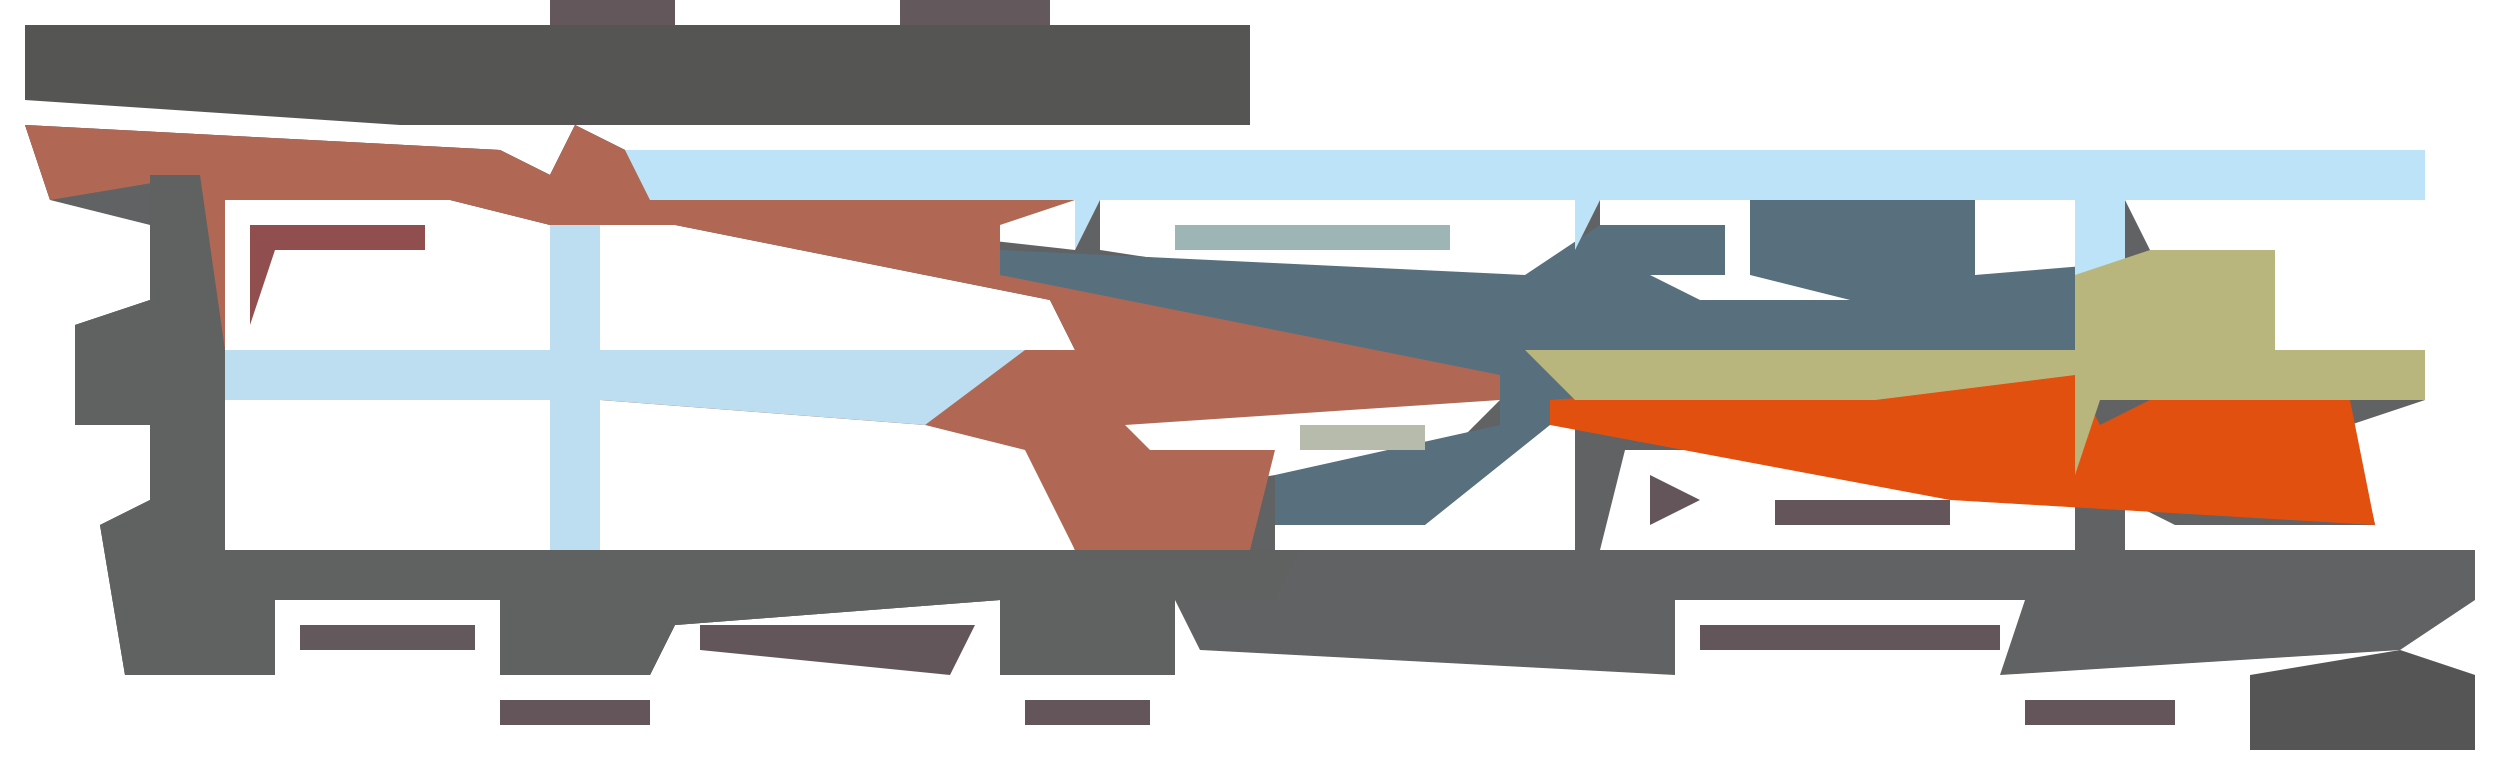
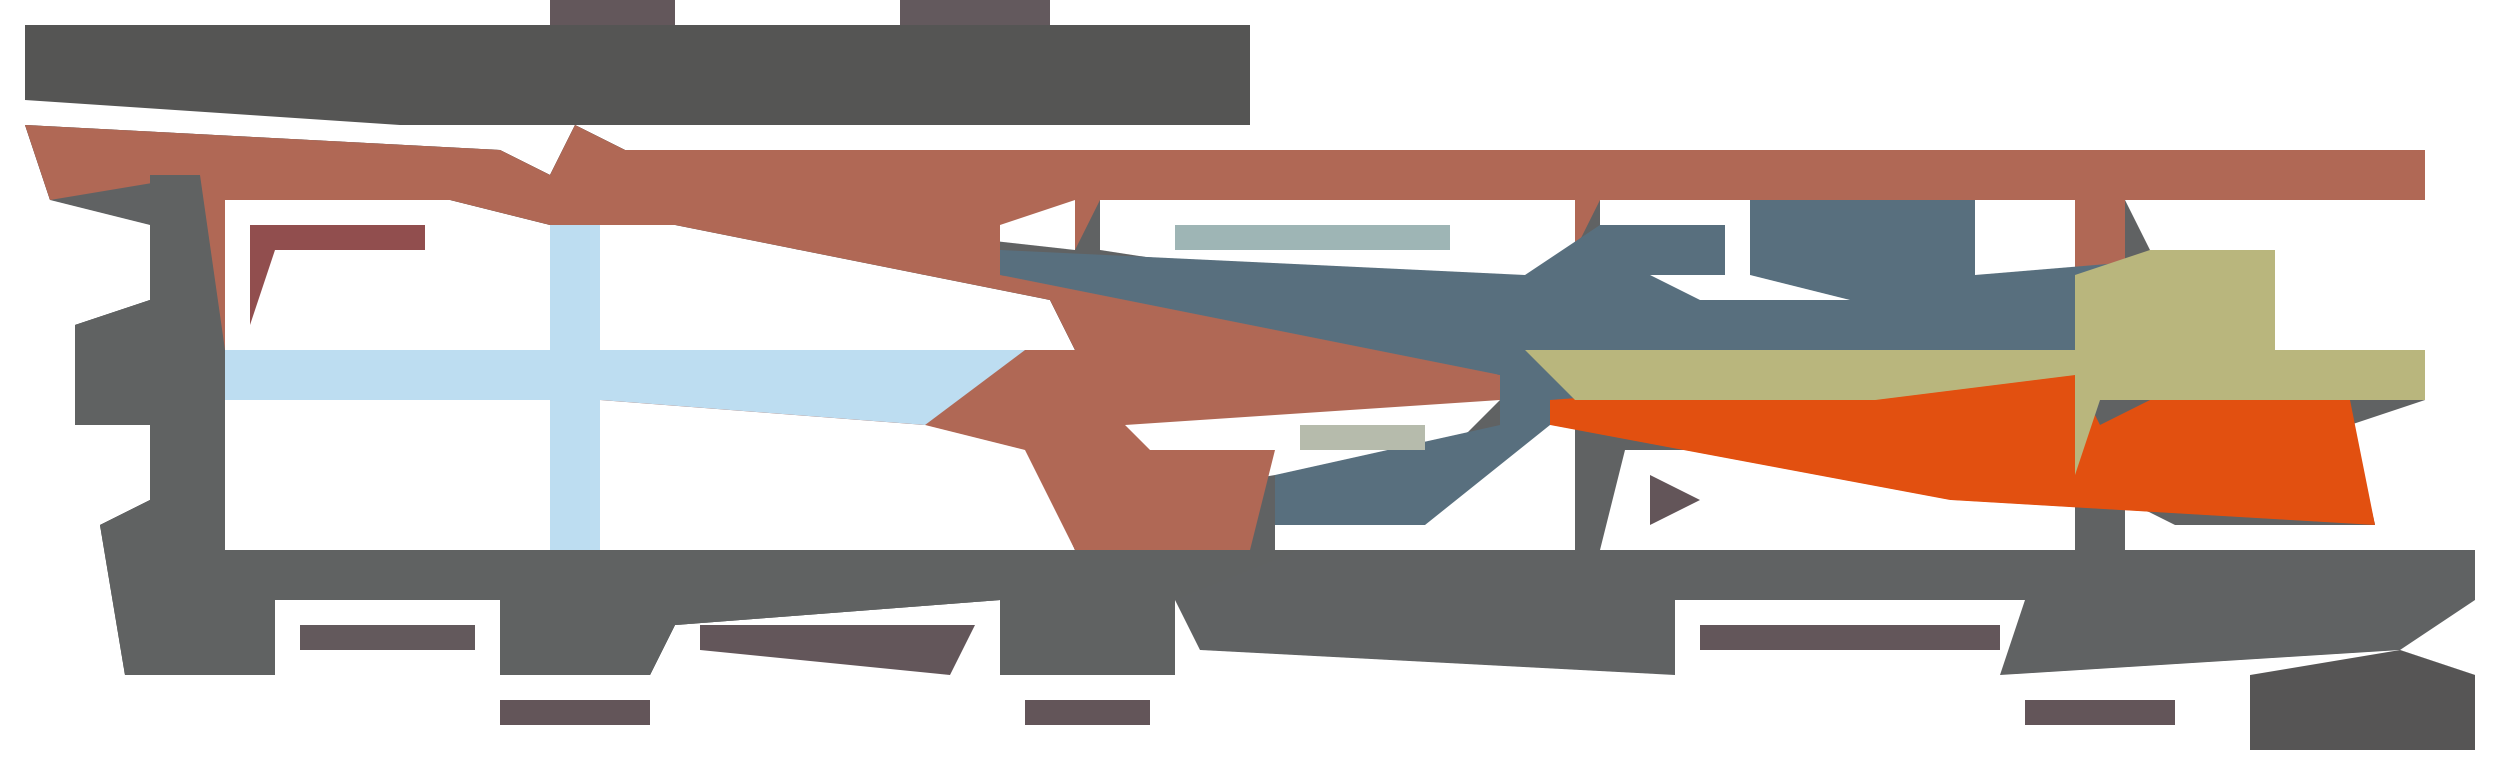
<svg xmlns="http://www.w3.org/2000/svg" version="1.1" width="100" height="31">
  <path d="M0,0 L19,1 L21,2 L22,0 L24,1 L96,1 L96,3 L84,3 L85,5 L90,5 L90,9 L96,9 L96,11 L93,12 L94,16 L86,16 L84,15 L84,17 L98,17 L98,19 L95,21 L79,22 L80,19 L66,19 L66,22 L47,21 L46,19 L46,22 L39,22 L39,19 L26,20 L25,22 L19,22 L19,19 L10,19 L10,22 L4,22 L3,16 L5,15 L5,12 L2,12 L2,8 L5,7 L5,4 L1,3 Z M8,3 L8,9 L21,9 L21,4 L17,3 Z M33,3 L33,4 L42,5 L42,3 Z M43,3 L43,5 L56,7 L62,6 L62,3 Z M63,3 L63,4 L68,4 L68,6 L65,5 L63,7 L67,8 L76,8 L76,5 L72,6 L69,3 Z M70,3 Z M78,3 L78,6 L82,6 L82,3 Z M23,4 L23,9 L42,9 L41,7 L26,4 Z M81,7 Z M43,8 Z M86,8 Z M47,9 Z M8,11 L8,17 L21,17 L21,11 Z M23,11 L23,17 L42,17 L40,12 L36,11 Z M40,11 Z M43,11 L44,15 L50,14 L56,14 L59,11 Z M76,11 L76,12 L82,12 L82,11 Z M83,11 Z M60,12 L56,15 L50,16 L50,17 L62,17 L62,12 Z M64,13 L63,17 L82,17 L82,15 L70,13 Z M43,16 Z M46,16 Z " fill="#606263" transform="translate(1,5)" />
  <path d="M0,0 L19,1 L21,2 L22,0 L24,1 L96,1 L96,3 L84,3 L84,6 L82,6 L82,3 L63,3 L62,5 L62,3 L43,3 L42,5 L42,3 L39,4 L39,6 L49,7 L59,10 L59,11 L44,12 L45,13 L50,13 L49,17 L42,17 L40,13 L36,12 L23,11 L23,17 L21,17 L21,11 L8,11 L7,9 L7,2 L1,3 Z M8,3 L8,9 L21,9 L21,4 L17,3 Z M23,4 L23,9 L42,9 L41,7 L26,4 Z M43,8 Z M47,9 Z M40,11 Z " fill="#B06855" transform="translate(1,5)" />
  <path d="M0,0 L9,0 L9,3 L21,2 L21,6 L27,6 L27,8 L14,8 L13,11 L13,7 L-8,9 L-13,13 L-19,13 L-19,11 L-10,9 L-10,7 L-20,5 L-30,3 L-30,2 L-9,3 L-6,1 L-1,1 L-1,3 L-4,3 L-2,4 L7,4 L4,4 L0,3 Z M12,4 Z M17,5 Z " fill="#586F7E" transform="translate(70,8)" />
-   <path d="M0,0 L2,0 L3,7 L3,15 L46,15 L45,17 L41,17 L41,20 L34,20 L34,17 L21,18 L20,20 L14,20 L14,17 L5,17 L5,20 L-1,20 L-2,14 L0,13 L0,10 L-3,10 L-3,6 L0,5 Z " fill="#606262" transform="translate(6,7)" />
-   <path d="M0,0 L72,0 L72,2 L60,2 L60,5 L58,5 L58,2 L39,2 L38,4 L38,2 L19,2 L18,4 L18,2 L1,2 Z " fill="#BCE3F7" transform="translate(25,6)" />
+   <path d="M0,0 L2,0 L3,7 L3,15 L46,15 L41,17 L41,20 L34,20 L34,17 L21,18 L20,20 L14,20 L14,17 L5,17 L5,20 L-1,20 L-2,14 L0,13 L0,10 L-3,10 L-3,6 L0,5 Z " fill="#606262" transform="translate(6,7)" />
  <path d="M0,0 L49,0 L49,4 L15,4 L0,3 Z " fill="#555554" transform="translate(1,1)" />
  <path d="M0,0 L8,0 L9,2 L11,1 L19,1 L20,6 L3,5 L-13,2 L-13,1 Z " fill="#E25010" transform="translate(75,15)" />
  <path d="M0,0 L5,0 L5,4 L11,4 L11,6 L-2,6 L-3,9 L-3,5 L-11,6 L-23,6 L-25,4 L-3,4 L-3,1 Z M1,3 Z " fill="#B9B67D" transform="translate(86,10)" />
  <path d="M0,0 L2,0 L2,5 L19,5 L15,8 L2,7 L2,13 L0,13 L0,7 L-13,7 L-13,5 L0,5 Z " fill="#BDDDF1" transform="translate(22,9)" />
  <path d="M0,0 L3,1 L3,4 L-6,4 L-6,1 Z " fill="#565555" transform="translate(96,26)" />
  <path d="M0,0 L12,0 L12,1 L0,1 Z " fill="#63565A" transform="translate(68,25)" />
  <path d="M0,0 L11,0 L10,2 L0,1 Z " fill="#63565A" transform="translate(28,25)" />
  <path d="M0,0 L11,0 L11,1 L0,1 Z " fill="#9EB5B5" transform="translate(47,9)" />
  <path d="M0,0 L7,0 L7,1 L1,1 L0,4 Z " fill="#914E4E" transform="translate(10,9)" />
  <path d="M0,0 L7,0 L7,1 L0,1 Z " fill="#63595C" transform="translate(12,25)" />
-   <path d="M0,0 L7,0 L7,1 L0,1 Z " fill="#635559" transform="translate(71,20)" />
  <path d="M0,0 L6,0 L6,1 L0,1 Z " fill="#635559" transform="translate(81,28)" />
  <path d="M0,0 L6,0 L6,1 L0,1 Z " fill="#635559" transform="translate(20,28)" />
  <path d="M0,0 L6,0 L6,1 L0,1 Z " fill="#63595D" transform="translate(36,0)" />
  <path d="M0,0 L5,0 L5,1 L0,1 Z " fill="#635559" transform="translate(41,28)" />
  <path d="M0,0 L5,0 L5,1 L0,1 Z " fill="#B6BBAC" transform="translate(52,17)" />
  <path d="M0,0 L5,0 L5,1 L0,1 Z " fill="#63575B" transform="translate(22,0)" />
  <path d="M0,0 L1,4 Z " fill="#645C5F" transform="translate(10,17)" />
  <path d="M0,0 L4,1 Z " fill="#9C5643" transform="translate(34,12)" />
  <path d="M0,0 L4,1 Z " fill="#6B4A78" transform="translate(29,11)" />
  <path d="M0,0 L4,1 Z " fill="#645C5F" transform="translate(28,0)" />
  <path d="M0,0 L3,1 Z " fill="#635559" transform="translate(61,28)" />
  <path d="M0,0 L3,1 Z " fill="#635559" transform="translate(5,28)" />
  <path d="M0,0 L2,1 L0,2 Z " fill="#635559" transform="translate(66,19)" />
  <path d="M0,0 L3,1 Z " fill="#63595D" transform="translate(58,10)" />
  <path d="M0,0 L3,1 Z " fill="#645E61" transform="translate(9,0)" />
  <path d="M0,0 L3,1 Z " fill="#645E61" transform="translate(4,0)" />
  <path d="M0,0 Z " fill="#645C5F" transform="translate(88,28)" />
  <path d="M0,0 L2,1 Z " fill="#635559" transform="translate(96,20)" />
  <path d="M0,0 L2,1 Z " fill="#8C9B9C" transform="translate(92,12)" />
  <path d="M0,0 L2,1 Z " fill="#656366" transform="translate(80,9)" />
  <path d="M0,0 L2,1 Z " fill="#635559" transform="translate(43,0)" />
  <path d="M0,0 Z " fill="#635559" transform="translate(65,28)" />
  <path d="M0,0 Z " fill="#635559" transform="translate(9,28)" />
  <path d="M0,0 Z " fill="#51545C" transform="translate(97,25)" />
  <path d="M0,0 Z " fill="#635559" transform="translate(2,22)" />
  <path d="M0,0 Z " fill="#635559" transform="translate(61,20)" />
  <path d="M0,0 Z " fill="#635559" transform="translate(59,20)" />
  <path d="M0,0 Z " fill="#635559" transform="translate(40,20)" />
  <path d="M0,0 Z " fill="#B4D4D3" transform="translate(25,20)" />
  <path d="M0,0 Z " fill="#635559" transform="translate(20,20)" />
  <path d="M0,0 Z " fill="#635559" transform="translate(60,19)" />
  <path d="M0,0 Z " fill="#51545C" transform="translate(61,18)" />
  <path d="M0,0 Z " fill="#635559" transform="translate(39,18)" />
  <path d="M0,0 Z " fill="#B4D4D3" transform="translate(95,17)" />
  <path d="M0,0 Z " fill="#B4D4D3" transform="translate(25,17)" />
  <path d="M0,0 Z " fill="#B4D4D3" transform="translate(20,17)" />
  <path d="M0,0 Z " fill="#635559" transform="translate(1,14)" />
  <path d="M0,0 Z " fill="#B4D4D3" transform="translate(25,12)" />
  <path d="M0,0 Z " fill="#B4D4D3" transform="translate(20,12)" />
  <path d="M0,0 Z " fill="#51545C" transform="translate(76,11)" />
  <path d="M0,0 Z " fill="#1222FB" transform="translate(71,11)" />
  <path d="M0,0 Z " fill="#635559" transform="translate(69,11)" />
  <path d="M0,0 Z " fill="#656366" transform="translate(25,10)" />
  <path d="M0,0 Z " fill="#B4D4D3" transform="translate(91,9)" />
  <path d="M0,0 Z " fill="#B4D4D3" transform="translate(61,9)" />
  <path d="M0,0 Z " fill="#635559" transform="translate(51,2)" />
  <path d="M0,0 Z " fill="#51545C" transform="translate(34,0)" />
  <path d="M0,0 Z " fill="#51545C" transform="translate(19,0)" />
  <path d="M0,0 Z " fill="#656366" transform="translate(16,0)" />
  <path d="M0,0 Z " fill="#656366" transform="translate(14,0)" />
</svg>